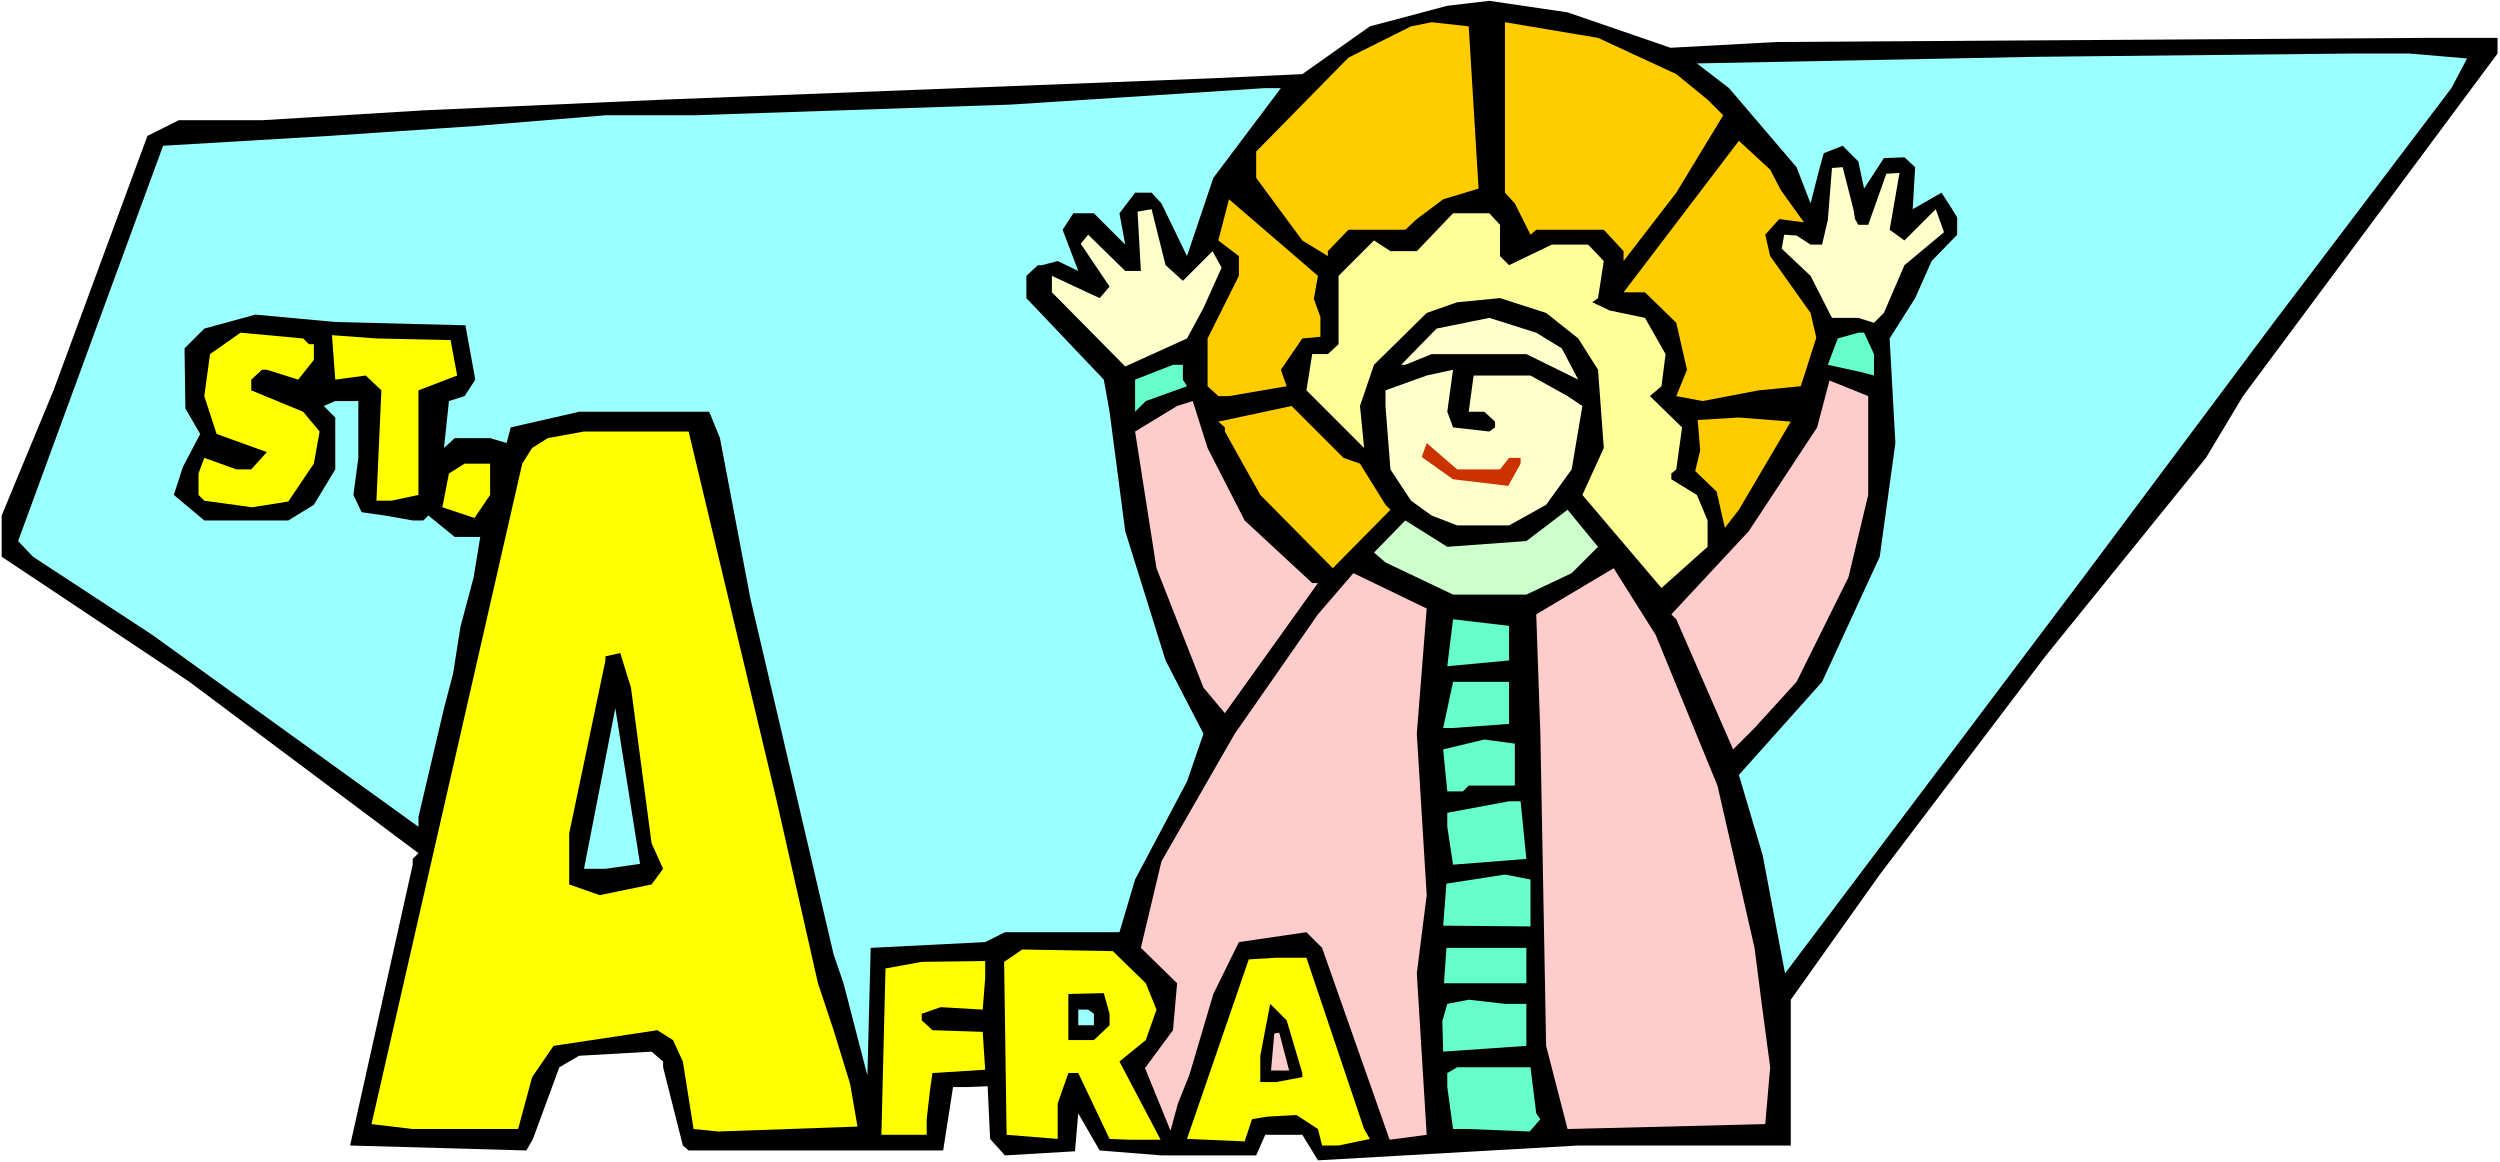
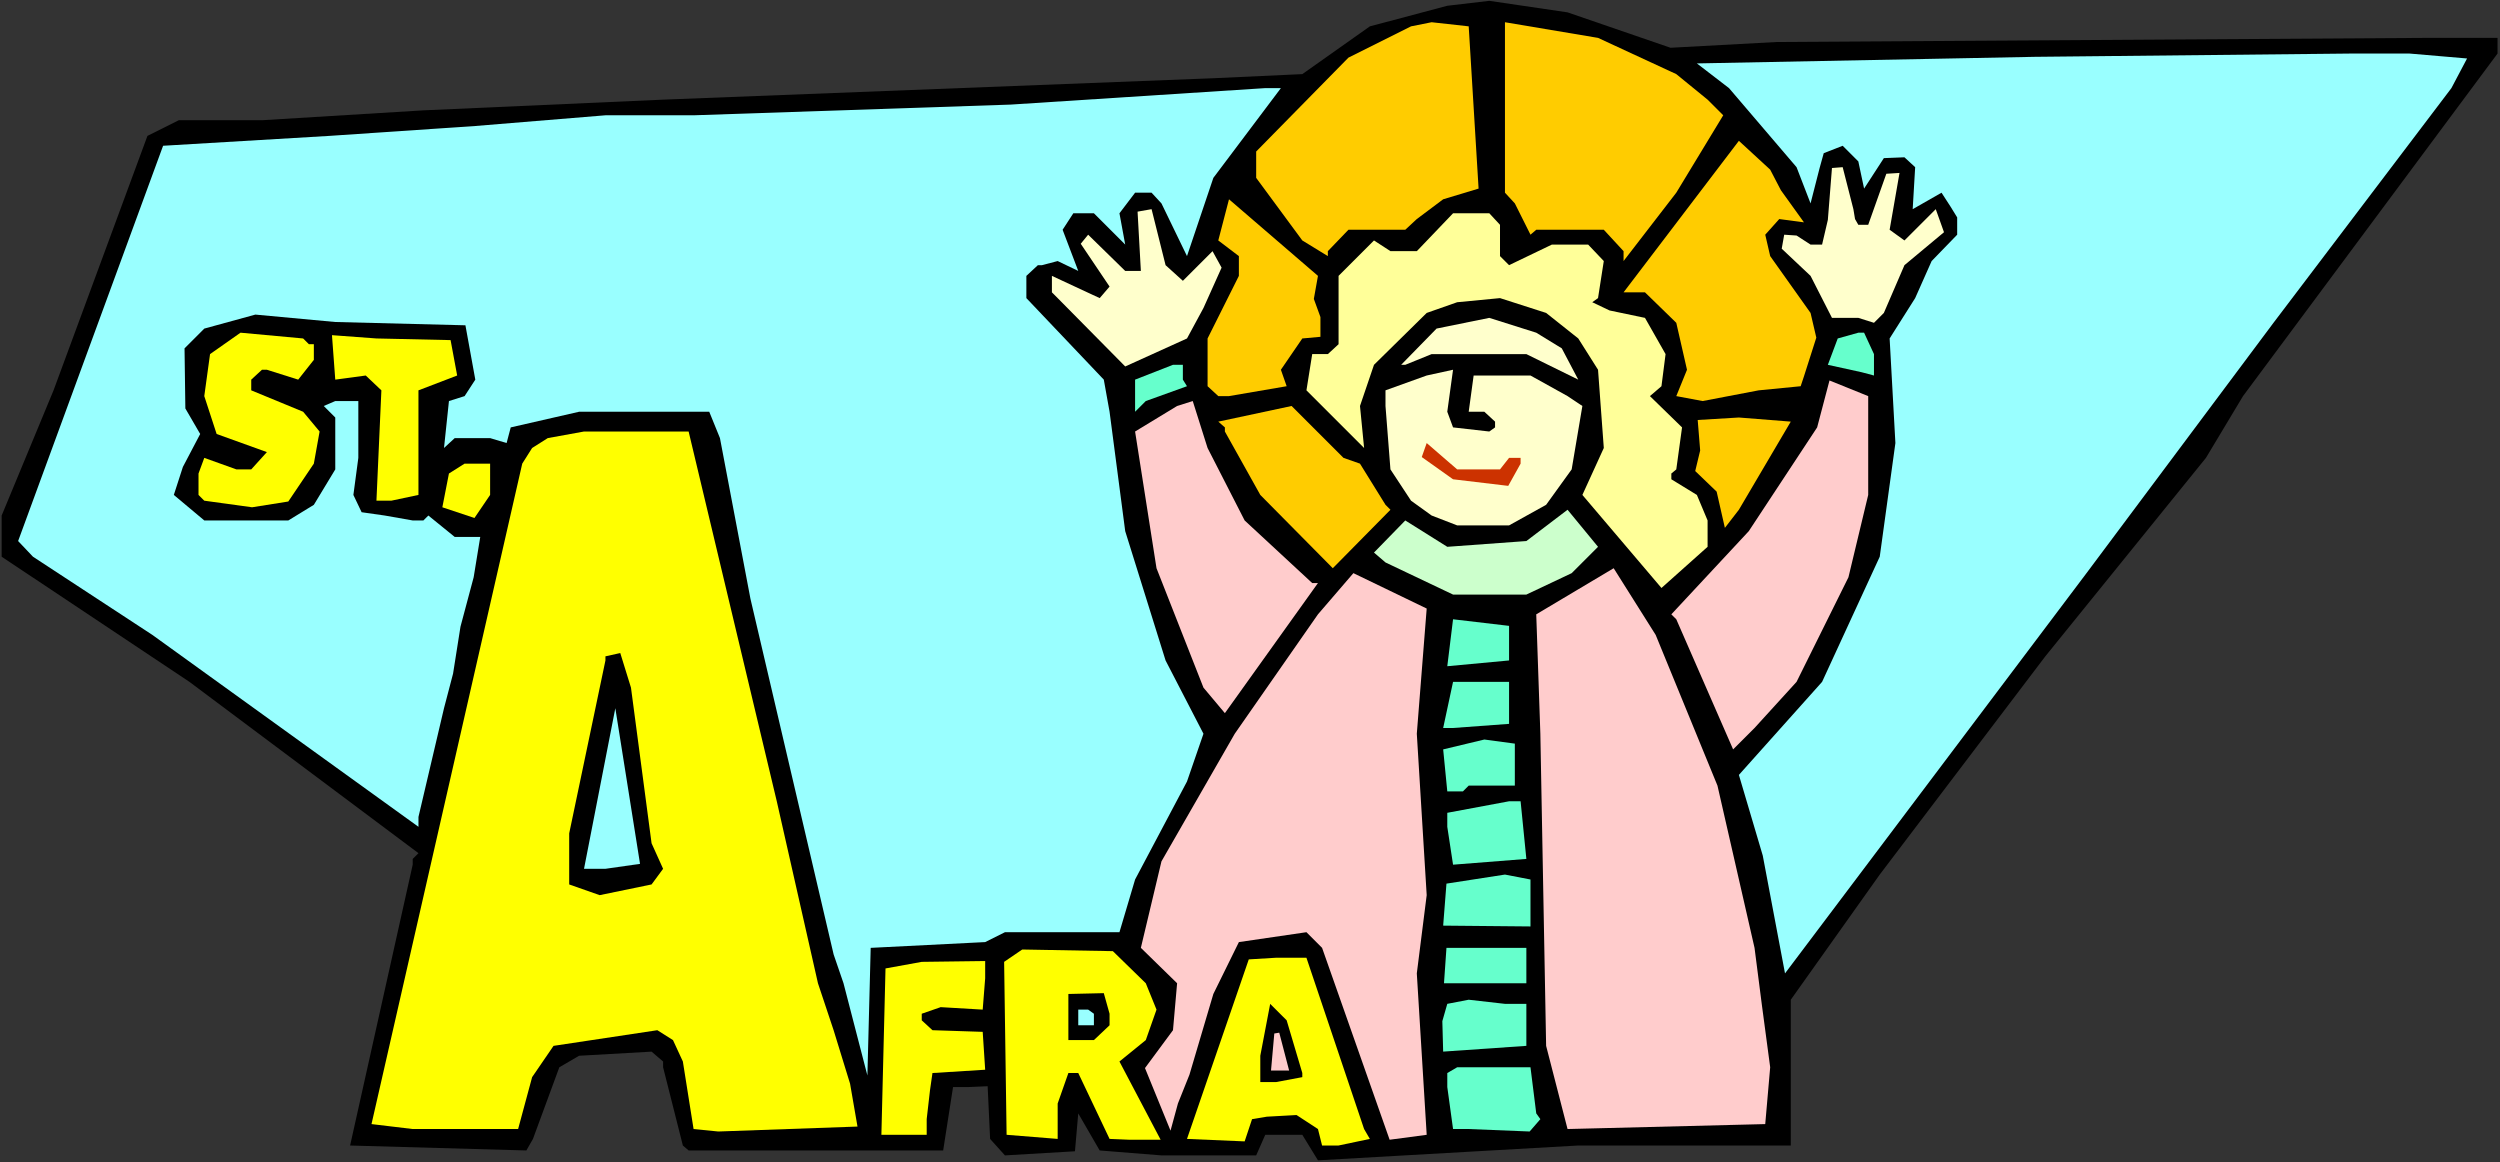
<svg xmlns="http://www.w3.org/2000/svg" xmlns:ns1="http://sodipodi.sourceforge.net/DTD/sodipodi-0.dtd" xmlns:ns2="http://www.inkscape.org/namespaces/inkscape" version="1.0" width="129.766mm" height="60.314mm" id="svg44" ns1:docname="Afra.wmf">
  <rect width="100%" height="100%" fill="#333333" stroke="none" />
  <ns1:namedview id="namedview44" pagecolor="#ffffff" bordercolor="#000000" borderopacity="0.25" ns2:showpageshadow="2" ns2:pageopacity="0.0" ns2:pagecheckerboard="0" ns2:deskcolor="#d1d1d1" ns2:document-units="mm" />
  <defs id="defs1">
    <pattern id="WMFhbasepattern" patternUnits="userSpaceOnUse" width="6" height="6" x="0" y="0" />
  </defs>
-   <path style="fill:#ffffff;fill-opacity:1;fill-rule:evenodd;stroke:none" d="M 0,227.957 H 490.455 V 0 H 0 Z" id="path1" />
  <path style="fill:#000000;fill-opacity:1;fill-rule:evenodd;stroke:none" d="M 327.724,9.37 348.571,8.239 475.75,7.432 h 14.221 V 10.501 l -49.934,67.208 -7.272,12.117 -31.512,38.935 -32.482,42.813 -17.453,24.557 v 28.596 h -41.693 l -51.066,2.908 -3.07,-5.008 h -7.272 l -1.778,4.039 h -18.584 l -12.12,-0.969 -4.202,-7.27 -0.646,7.432 -13.736,0.808 -2.909,-3.231 -0.485,-10.34 -3.717,0.162 h -3.07 l -1.939,12.44 h -49.934 l -1.131,-0.969 -3.878,-15.348 v -1.131 l -2.262,-1.939 -14.221,0.808 -3.878,2.262 -5.171,14.055 -1.293,2.262 -34.582,-0.969 12.282,-55.091 v -1.131 l 1.131,-1.131 -44.925,-33.604 -36.845,-24.557 v -8.078 L 10.504,76.578 28.926,26.657 35.067,23.587 h 16.322 l 31.674,-1.939 47.026,-2.1 107.949,-4.2 17.453,-0.808 13.251,-9.37 15.19,-4.039 8.242,-0.969 15.352,2.262 z" id="path2" />
  <path style="fill:#ffcc00;fill-opacity:1;fill-rule:evenodd;stroke:none" d="m 290.072,36.997 -6.949,2.1 -5.171,3.877 -2.262,2.1 H 264.539 l -4.04,4.2 v 0.969 l -5.01,-3.07 -9.05,-12.278 v -5.17 l 18.099,-18.418 12.282,-6.139 4.04,-0.808 7.272,0.808 z" id="path3" />
  <path style="fill:#ffcc00;fill-opacity:1;fill-rule:evenodd;stroke:none" d="m 328.856,14.54 6.141,5.008 3.07,3.07 -9.211,15.186 -10.342,13.409 v -1.939 l -3.878,-4.2 h -13.251 l -1.131,0.969 -3.07,-6.139 -1.939,-2.1 V 4.362 l 18.261,3.07 z" id="path4" />
  <path style="fill:#99ffff;fill-opacity:1;fill-rule:evenodd;stroke:none" d="m 480.921,17.287 -34.906,46.044 -36.683,49.113 -59.146,78.517 -4.363,-23.103 -4.686,-15.833 16.322,-18.256 11.312,-24.557 3.07,-22.295 -1.131,-20.518 5.01,-7.916 3.232,-7.27 5.01,-5.17 V 42.651 l -1.293,-2.1 -1.778,-2.746 -5.656,3.231 0.485,-8.239 -2.101,-1.939 -4.04,0.162 -3.878,5.978 -1.131,-5.331 -3.07,-3.07 -3.717,1.454 -0.808,2.908 -1.778,6.947 -2.747,-7.109 -13.251,-15.509 -6.302,-4.847 66.256,-1.292 62.216,-0.646 h 11.312 l 11.312,0.969 z" id="path5" />
  <path style="fill:#99ffff;fill-opacity:1;fill-rule:evenodd;stroke:none" d="m 238.037,34.896 -5.171,15.348 -5.01,-10.34 -1.939,-2.1 h -3.232 l -3.07,4.039 1.131,6.139 -6.141,-6.139 h -4.04 l -2.101,3.231 3.07,8.078 -4.04,-1.939 -3.07,0.808 h -0.808 l -2.262,2.1 v 4.362 l 15.19,15.994 1.131,6.301 3.07,23.426 7.918,25.364 7.434,14.379 -3.232,9.37 -10.181,19.225 -3.07,10.34 h -22.462 l -3.878,1.939 -22.462,1.131 -0.646,25.041 -4.686,-18.094 -1.939,-5.654 -16.322,-69.793 -5.979,-31.504 -2.101,-5.17 h -25.533 l -13.413,3.07 -0.808,3.07 -3.232,-0.969 h -6.949 l -2.101,1.939 0.97,-9.209 3.07,-0.969 2.101,-3.231 -1.939,-10.663 -25.533,-0.646 -15.675,-1.454 -10.019,2.746 -3.878,3.877 0.162,11.794 2.909,5.008 -3.394,6.462 -1.778,5.493 5.979,5.008 h 16.483 l 5.01,-3.07 4.202,-6.947 V 81.91 l -2.262,-2.262 2.262,-0.969 h 4.525 v 11.147 l -0.97,7.27 1.616,3.393 4.525,0.646 5.494,0.969 h 2.101 l 0.97,-0.969 5.171,4.2 h 5.01 l -1.293,7.916 -2.586,9.693 -1.454,9.209 -1.778,6.785 -5.01,21.326 v 1.939 L 29.896,124.561 6.464,109.213 3.555,106.143 31.997,28.596 64.64,26.657 93.243,24.718 118.776,22.618 h 17.291 l 62.216,-2.1 49.934,-3.231 h 3.07 z" id="path6" />
  <path style="fill:#ffcc00;fill-opacity:1;fill-rule:evenodd;stroke:none" d="m 349.379,37.32 4.525,6.301 -4.848,-0.646 -2.747,3.07 0.97,4.2 7.918,11.147 1.131,4.847 -2.424,7.593 -0.646,1.939 -8.242,0.808 -10.989,2.1 -5.171,-0.969 2.101,-5.17 -2.101,-9.209 -6.141,-5.978 h -4.202 l 22.624,-29.727 6.141,5.655 z" id="path7" />
  <path style="fill:#ffffcc;fill-opacity:1;fill-rule:evenodd;stroke:none" d="m 363.923,42.974 0.646,1.131 h 1.939 l 3.555,-10.017 2.586,-0.162 -1.939,11.147 2.909,2.1 6.141,-6.139 1.616,4.524 -7.757,6.462 -4.04,9.37 -1.939,1.939 -3.07,-0.969 h -3.07 -2.101 l -4.202,-8.239 -5.656,-5.331 0.485,-2.746 2.424,0.162 2.747,1.777 h 2.262 l 1.131,-4.847 0.808,-10.178 2.101,-0.162 2.101,8.239 z" id="path8" />
  <path style="fill:#ffcc00;fill-opacity:1;fill-rule:evenodd;stroke:none" d="m 257.752,58.645 1.293,3.554 v 3.877 l -3.555,0.323 -4.202,6.139 1.131,3.231 -11.312,1.939 h -2.101 l -2.101,-1.939 v -9.37 l 6.141,-12.278 v -3.877 l -4.04,-3.07 2.101,-8.078 17.453,15.025 z" id="path9" />
  <path style="fill:#ffffcc;fill-opacity:1;fill-rule:evenodd;stroke:none" d="m 228.664,52.021 3.394,3.07 5.818,-5.816 1.778,3.231 -3.555,7.916 -3.232,5.978 -12.12,5.493 -13.251,-13.409 -1.131,-1.131 v -3.231 l 9.373,4.362 1.939,-2.262 -5.656,-8.401 1.454,-1.777 7.272,7.109 h 3.07 l -0.646,-11.632 2.747,-0.485 z" id="path10" />
  <path style="fill:#ffff99;fill-opacity:1;fill-rule:evenodd;stroke:none" d="m 294.273,44.105 v 6.139 l 1.778,1.777 8.403,-4.039 h 7.11 l 3.07,3.231 -1.131,7.27 -1.131,0.808 3.394,1.616 6.949,1.454 4.04,7.109 -0.808,6.301 -2.262,1.939 6.302,6.139 -1.131,8.239 -0.97,0.808 v 1.131 l 5.01,3.07 2.101,5.008 v 5.17 l -9.05,8.078 -15.514,-18.256 4.202,-9.209 -1.131,-15.348 -3.878,-6.139 -6.302,-5.008 -9.05,-2.908 -8.403,0.808 -5.979,2.1 -10.342,10.178 -2.747,8.078 0.808,8.239 -11.312,-11.309 1.131,-7.109 h 3.07 l 2.101,-1.939 v -13.409 l 6.949,-6.947 3.232,2.1 h 5.171 l 7.11,-7.432 h 7.11 z" id="path11" />
  <path style="fill:#ffffcc;fill-opacity:1;fill-rule:evenodd;stroke:none" d="m 306.393,68.339 3.232,6.139 -10.181,-5.008 h -18.584 l -5.171,2.1 h -0.808 l 6.949,-7.109 10.342,-2.1 9.211,2.908 z" id="path12" />
  <path style="fill:#ffff00;fill-opacity:1;fill-rule:evenodd;stroke:none" d="m 60.6,67.531 h 0.97 v 3.07 l -3.07,3.877 -6.141,-1.939 h -0.97 l -2.101,1.939 v 2.1 l 10.181,4.2 3.232,3.877 -1.131,6.301 -5.01,7.432 -7.11,1.131 -9.373,-1.292 -1.131,-1.131 v -4.2 l 1.131,-3.07 6.302,2.262 h 2.909 l 3.07,-3.393 -9.858,-3.554 -2.424,-7.432 1.131,-8.239 5.979,-4.2 12.282,1.131 z" id="path13" />
  <path style="fill:#66ffcc;fill-opacity:1;fill-rule:evenodd;stroke:none" d="m 367.64,69.47 v 4.2 l -2.424,-0.646 -6.626,-1.454 1.939,-5.17 4.04,-1.131 h 1.131 z" id="path14" />
  <path style="fill:#ffff00;fill-opacity:1;fill-rule:evenodd;stroke:none" d="m 89.688,73.67 -7.595,2.908 v 20.518 l -5.333,1.131 h -2.909 l 0.97,-21.649 -3.07,-2.908 -5.979,0.808 -0.646,-8.724 8.726,0.646 14.544,0.323 z" id="path15" />
  <path style="fill:#66ffcc;fill-opacity:1;fill-rule:evenodd;stroke:none" d="m 232.057,74.478 0.808,1.292 -8.08,2.908 -2.101,2.1 v -6.301 l 7.434,-2.908 h 1.939 z" id="path16" />
  <path style="fill:#ffffcc;fill-opacity:1;fill-rule:evenodd;stroke:none" d="m 285.062,83.848 7.11,0.808 1.131,-0.808 v -1.131 l -2.101,-1.939 h -3.07 l 0.97,-7.109 h 11.15 l 7.272,4.039 2.909,1.939 -2.101,12.44 -5.01,6.947 -7.272,4.039 h -10.181 l -5.01,-1.939 -4.04,-2.908 -4.04,-6.139 -0.97,-12.44 v -3.07 l 8.08,-2.908 5.171,-1.131 -1.131,8.239 z" id="path17" />
  <path style="fill:#ffcccc;fill-opacity:1;fill-rule:evenodd;stroke:none" d="m 366.508,97.096 -3.878,16.156 -10.181,20.518 -8.242,9.047 -4.202,4.2 -11.15,-25.526 -0.97,-0.969 15.19,-16.317 13.413,-20.356 2.424,-9.209 7.595,3.07 z" id="path18" />
  <path style="fill:#ffcccc;fill-opacity:1;fill-rule:evenodd;stroke:none" d="m 244.177,102.104 13.251,12.278 h 1.131 l -18.261,25.526 -4.202,-5.008 -9.211,-23.426 -4.202,-26.819 8.242,-5.008 3.07,-0.969 2.909,9.209 z" id="path19" />
  <path style="fill:#ffcc00;fill-opacity:1;fill-rule:evenodd;stroke:none" d="m 266.801,90.957 5.01,8.078 0.97,0.969 -11.312,11.471 -14.221,-14.379 -6.949,-12.44 v -0.808 l -1.293,-1.131 14.382,-3.07 10.181,10.178 z" id="path20" />
  <path style="fill:#ffcc00;fill-opacity:1;fill-rule:evenodd;stroke:none" d="m 341.137,100.004 -2.747,3.554 -1.616,-7.109 -4.202,-4.039 0.97,-4.039 -0.485,-5.978 8.08,-0.485 10.181,0.808 z" id="path21" />
  <path style="fill:#ffff00;fill-opacity:1;fill-rule:evenodd;stroke:none" d="m 152.389,157.195 8.08,35.704 3.07,9.209 3.232,10.501 1.454,8.401 -27.31,0.969 -4.848,-0.485 -2.101,-13.248 -1.939,-4.2 -3.07,-1.939 -20.362,3.07 -4.202,6.139 -2.747,10.178 H 80.962 l -8.08,-0.969 29.573,-129.569 1.939,-3.07 3.07,-1.939 7.11,-1.292 h 20.523 z" id="path22" />
  <path style="fill:#cc3200;fill-opacity:1;fill-rule:evenodd;stroke:none" d="m 294.273,92.088 1.778,-2.262 h 2.262 v 1.131 l -2.424,4.362 -10.827,-1.292 -6.141,-4.362 0.97,-2.746 5.979,5.17 z" id="path23" />
  <path style="fill:#ffff00;fill-opacity:1;fill-rule:evenodd;stroke:none" d="m 96.152,97.096 -3.07,4.524 -6.302,-2.1 1.293,-6.624 3.07,-1.939 h 5.01 z" id="path24" />
  <path style="fill:#ccffcc;fill-opacity:1;fill-rule:evenodd;stroke:none" d="m 308.332,112.444 -8.888,4.2 h -14.382 l -13.251,-6.301 -2.262,-1.939 6.141,-6.301 8.242,5.17 15.514,-1.131 8.08,-6.139 5.979,7.27 z" id="path25" />
  <path style="fill:#ffcccc;fill-opacity:1;fill-rule:evenodd;stroke:none" d="m 336.936,154.126 7.272,31.827 1.454,11.309 1.616,12.117 -0.97,11.147 -38.784,0.969 -4.202,-16.317 -1.131,-61.23 -0.808,-23.426 15.19,-9.047 8.242,13.086 z" id="path26" />
  <path style="fill:#ffcccc;fill-opacity:1;fill-rule:evenodd;stroke:none" d="m 277.952,143.947 1.939,31.665 -1.939,15.348 1.939,31.665 -7.272,0.969 -13.251,-37.643 -3.07,-3.07 -13.251,1.939 -5.01,10.178 -4.686,15.833 -2.262,5.654 -1.454,5.331 -5.01,-12.278 5.494,-7.432 0.808,-9.209 -7.11,-6.947 4.04,-16.964 14.382,-25.041 16.322,-23.426 6.949,-8.078 14.382,6.947 z" id="path27" />
  <path style="fill:#66ffcc;fill-opacity:1;fill-rule:evenodd;stroke:none" d="m 296.051,129.569 -12.12,1.131 1.131,-9.209 10.989,1.292 z" id="path28" />
  <path style="fill:#000000;fill-opacity:1;fill-rule:evenodd;stroke:none" d="m 123.785,134.9 4.04,30.534 2.262,5.008 -2.262,3.07 -10.181,2.1 -5.979,-2.1 v -10.017 l 7.11,-33.927 v -0.808 l 2.909,-0.646 z" id="path29" />
  <path style="fill:#66ffcc;fill-opacity:1;fill-rule:evenodd;stroke:none" d="m 296.051,142.009 -10.989,0.808 h -1.939 l 1.939,-9.047 h 10.989 z" id="path30" />
  <path style="fill:#99ffff;fill-opacity:1;fill-rule:evenodd;stroke:none" d="m 118.776,170.443 h -4.202 l 6.141,-31.504 4.848,30.534 z" id="path31" />
  <path style="fill:#66ffcc;fill-opacity:1;fill-rule:evenodd;stroke:none" d="m 297.182,154.126 h -9.05 l -1.131,1.131 h -3.07 l -0.808,-8.239 8.08,-1.939 5.979,0.808 z" id="path32" />
  <path style="fill:#66ffcc;fill-opacity:1;fill-rule:evenodd;stroke:none" d="m 299.444,168.504 -14.382,1.131 -1.131,-7.432 v -2.746 l 12.12,-2.262 h 2.262 z" id="path33" />
  <path style="fill:#66ffcc;fill-opacity:1;fill-rule:evenodd;stroke:none" d="m 300.252,181.752 -17.13,-0.162 0.646,-8.239 11.474,-1.777 5.01,0.969 z" id="path34" />
  <path style="fill:#66ffcc;fill-opacity:1;fill-rule:evenodd;stroke:none" d="m 299.444,192.899 h -16.16 l 0.485,-6.947 h 15.675 z" id="path35" />
  <path style="fill:#ffff00;fill-opacity:1;fill-rule:evenodd;stroke:none" d="m 224.785,192.899 2.101,5.17 -2.101,5.978 -5.171,4.2 8.08,15.348 h -6.141 l -3.878,-0.162 -6.141,-12.925 h -1.939 l -2.101,5.978 v 6.947 l -10.019,-0.808 -0.485,-33.927 3.555,-2.423 17.776,0.323 z" id="path36" />
  <path style="fill:#ffff00;fill-opacity:1;fill-rule:evenodd;stroke:none" d="m 267.609,221.495 1.131,1.939 -6.141,1.292 h -3.232 l -0.808,-3.231 -4.202,-2.746 -5.818,0.323 -2.909,0.485 -1.454,4.362 -11.312,-0.485 12.12,-35.219 5.333,-0.323 h 5.979 z" id="path37" />
  <path style="fill:#ffff00;fill-opacity:1;fill-rule:evenodd;stroke:none" d="m 193.273,191.93 -0.485,6.139 -8.242,-0.485 -3.717,1.292 v 1.292 l 2.101,1.939 9.858,0.323 0.485,7.432 -10.342,0.646 -0.485,3.393 -0.646,5.655 v 3.07 h -8.888 l 0.808,-32.635 7.11,-1.292 12.443,-0.162 z" id="path38" />
  <path style="fill:#000000;fill-opacity:1;fill-rule:evenodd;stroke:none" d="m 217.675,198.877 v 2.262 l -3.07,2.908 h -5.01 v -9.047 l 6.949,-0.162 z" id="path39" />
  <path style="fill:#66ffcc;fill-opacity:1;fill-rule:evenodd;stroke:none" d="m 299.444,196.938 v 8.239 l -16.322,1.131 -0.162,-5.978 0.97,-3.393 4.202,-0.808 7.11,0.808 z" id="path40" />
  <path style="fill:#000000;fill-opacity:1;fill-rule:evenodd;stroke:none" d="m 255.489,210.509 v 0.808 l -5.171,0.969 h -3.07 v -5.17 l 1.939,-10.178 3.232,3.231 z" id="path41" />
  <path style="fill:#99ffff;fill-opacity:1;fill-rule:evenodd;stroke:none" d="m 214.605,198.877 v 2.262 h -3.07 v -3.07 h 1.939 z" id="path42" />
  <path style="fill:#ffcccc;fill-opacity:1;fill-rule:evenodd;stroke:none" d="m 252.904,210.024 h -3.555 l 0.646,-7.27 0.97,-0.162 z" id="path43" />
  <path style="fill:#66ffcc;fill-opacity:1;fill-rule:evenodd;stroke:none" d="m 301.384,218.425 0.808,1.131 -2.101,2.423 -11.958,-0.485 h -3.07 l -1.131,-8.239 v -2.746 l 1.939,-1.131 h 14.382 z" id="path44" />
</svg>